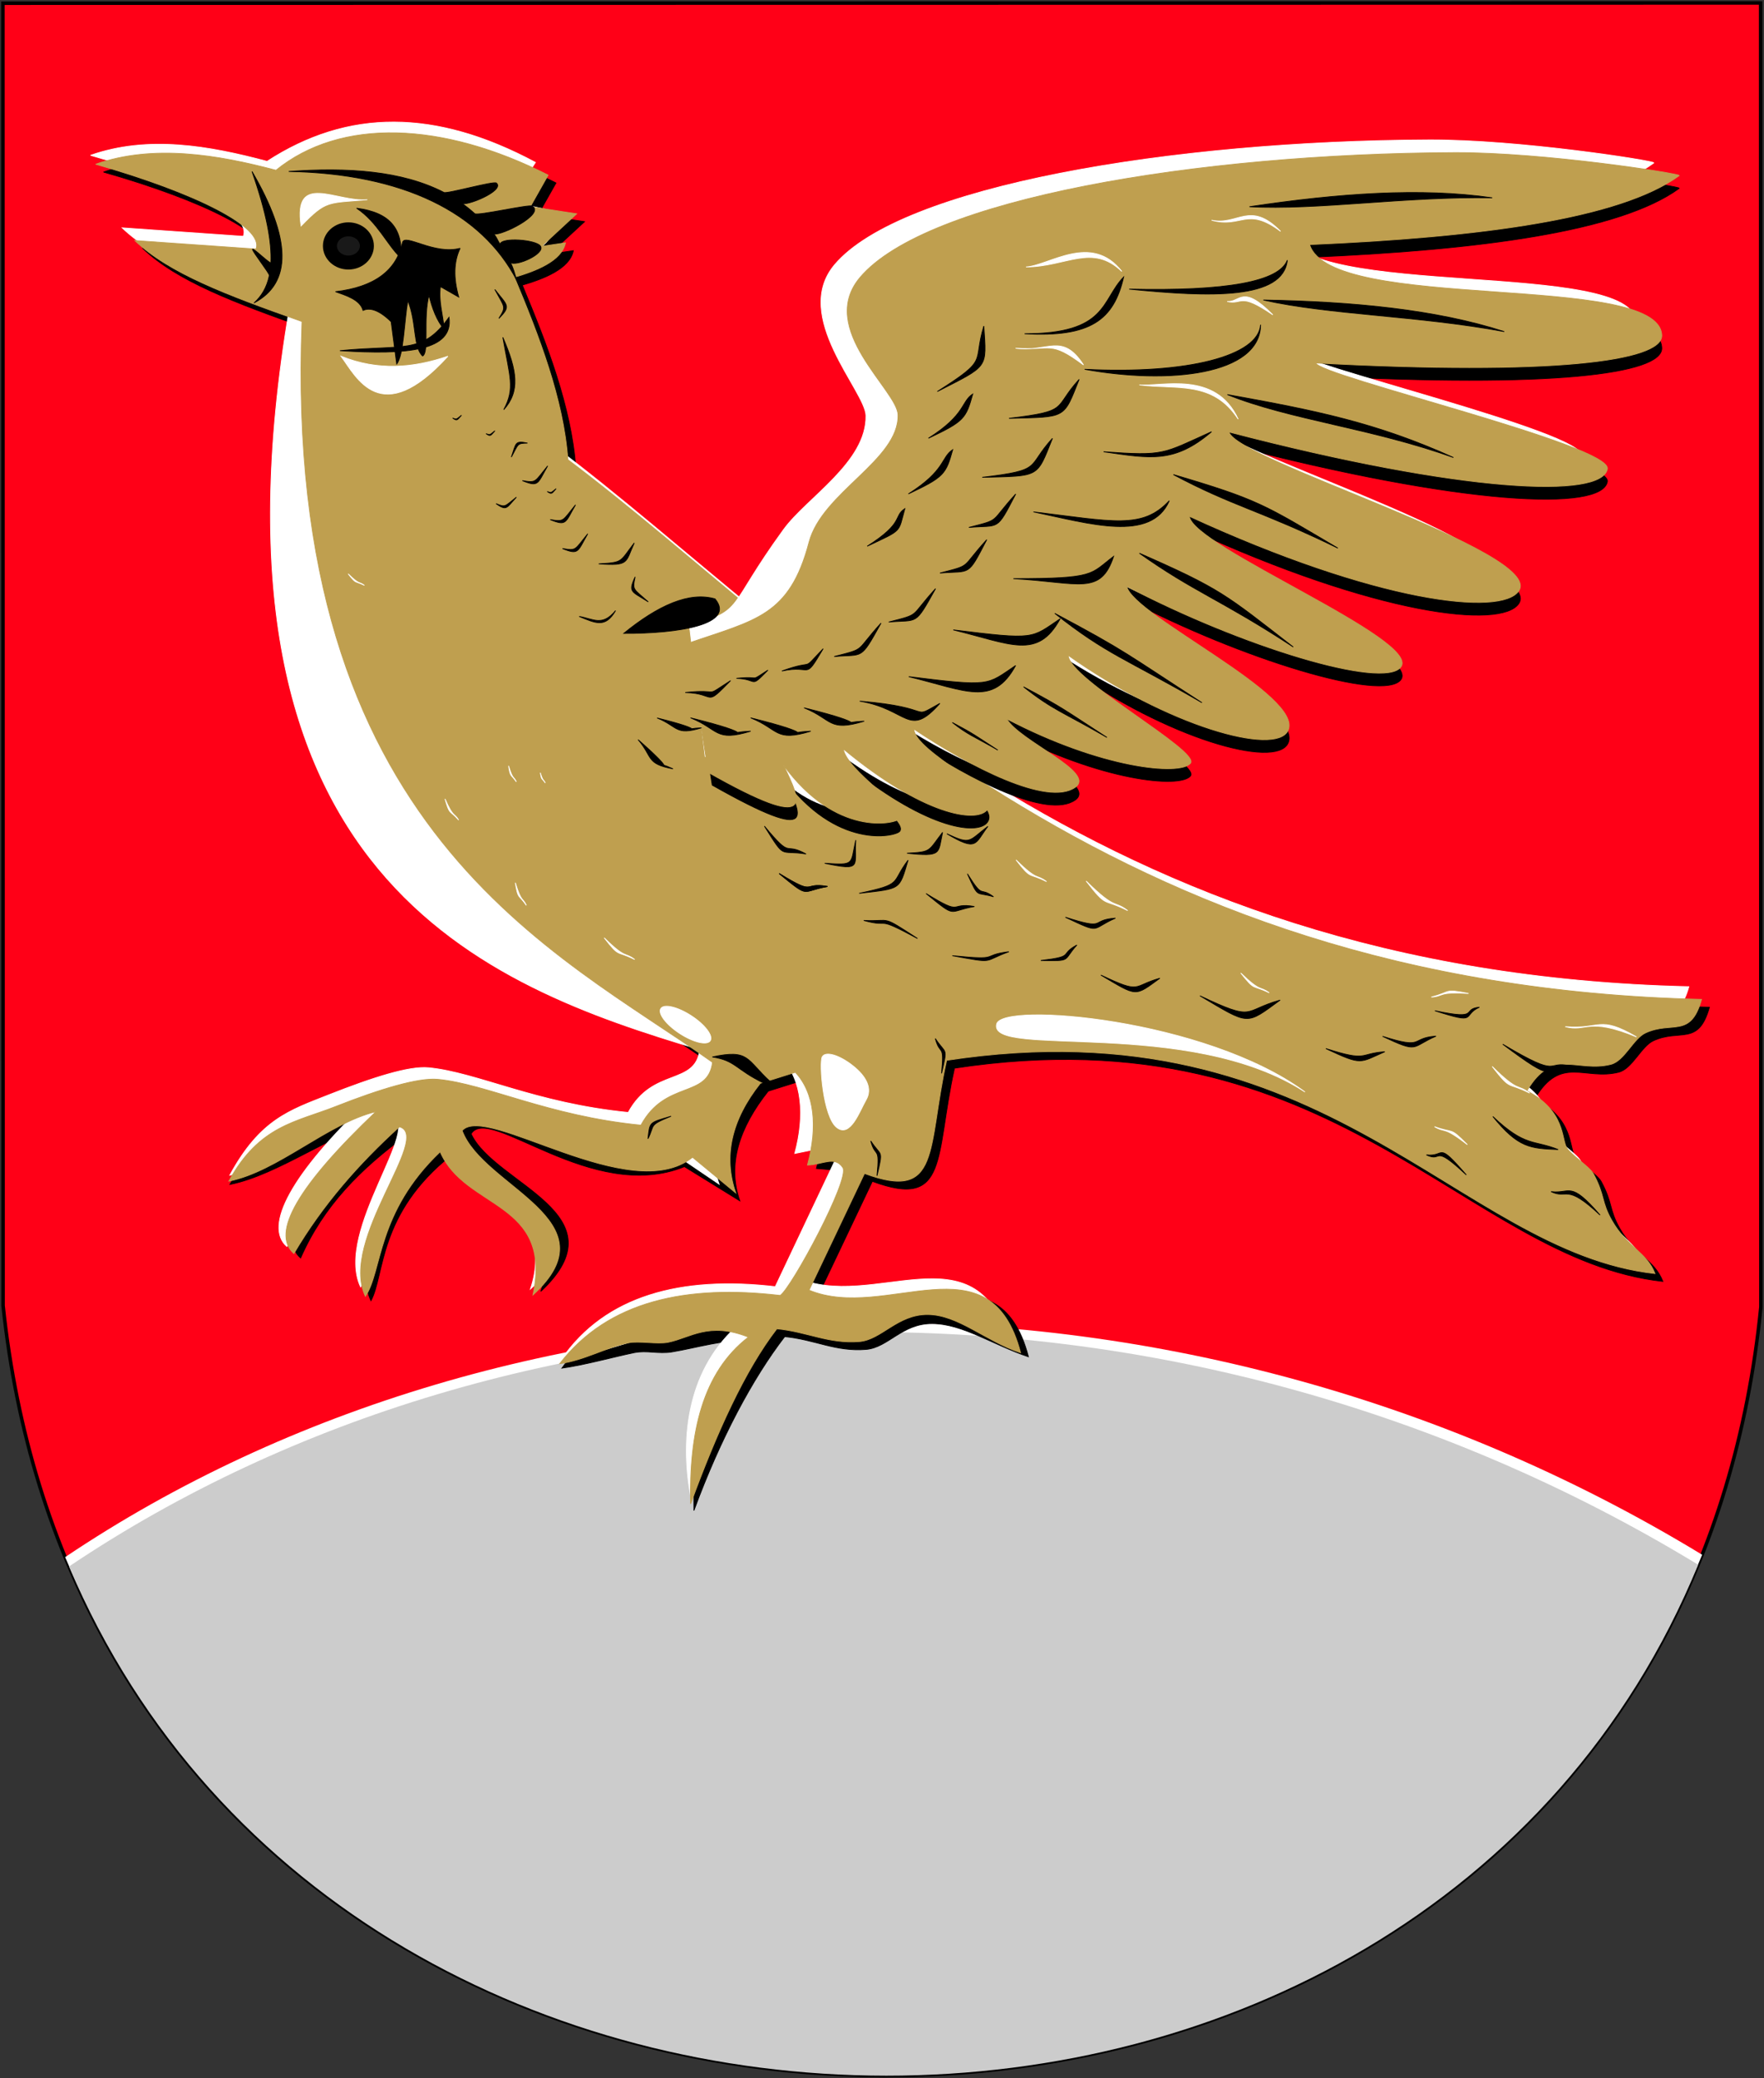
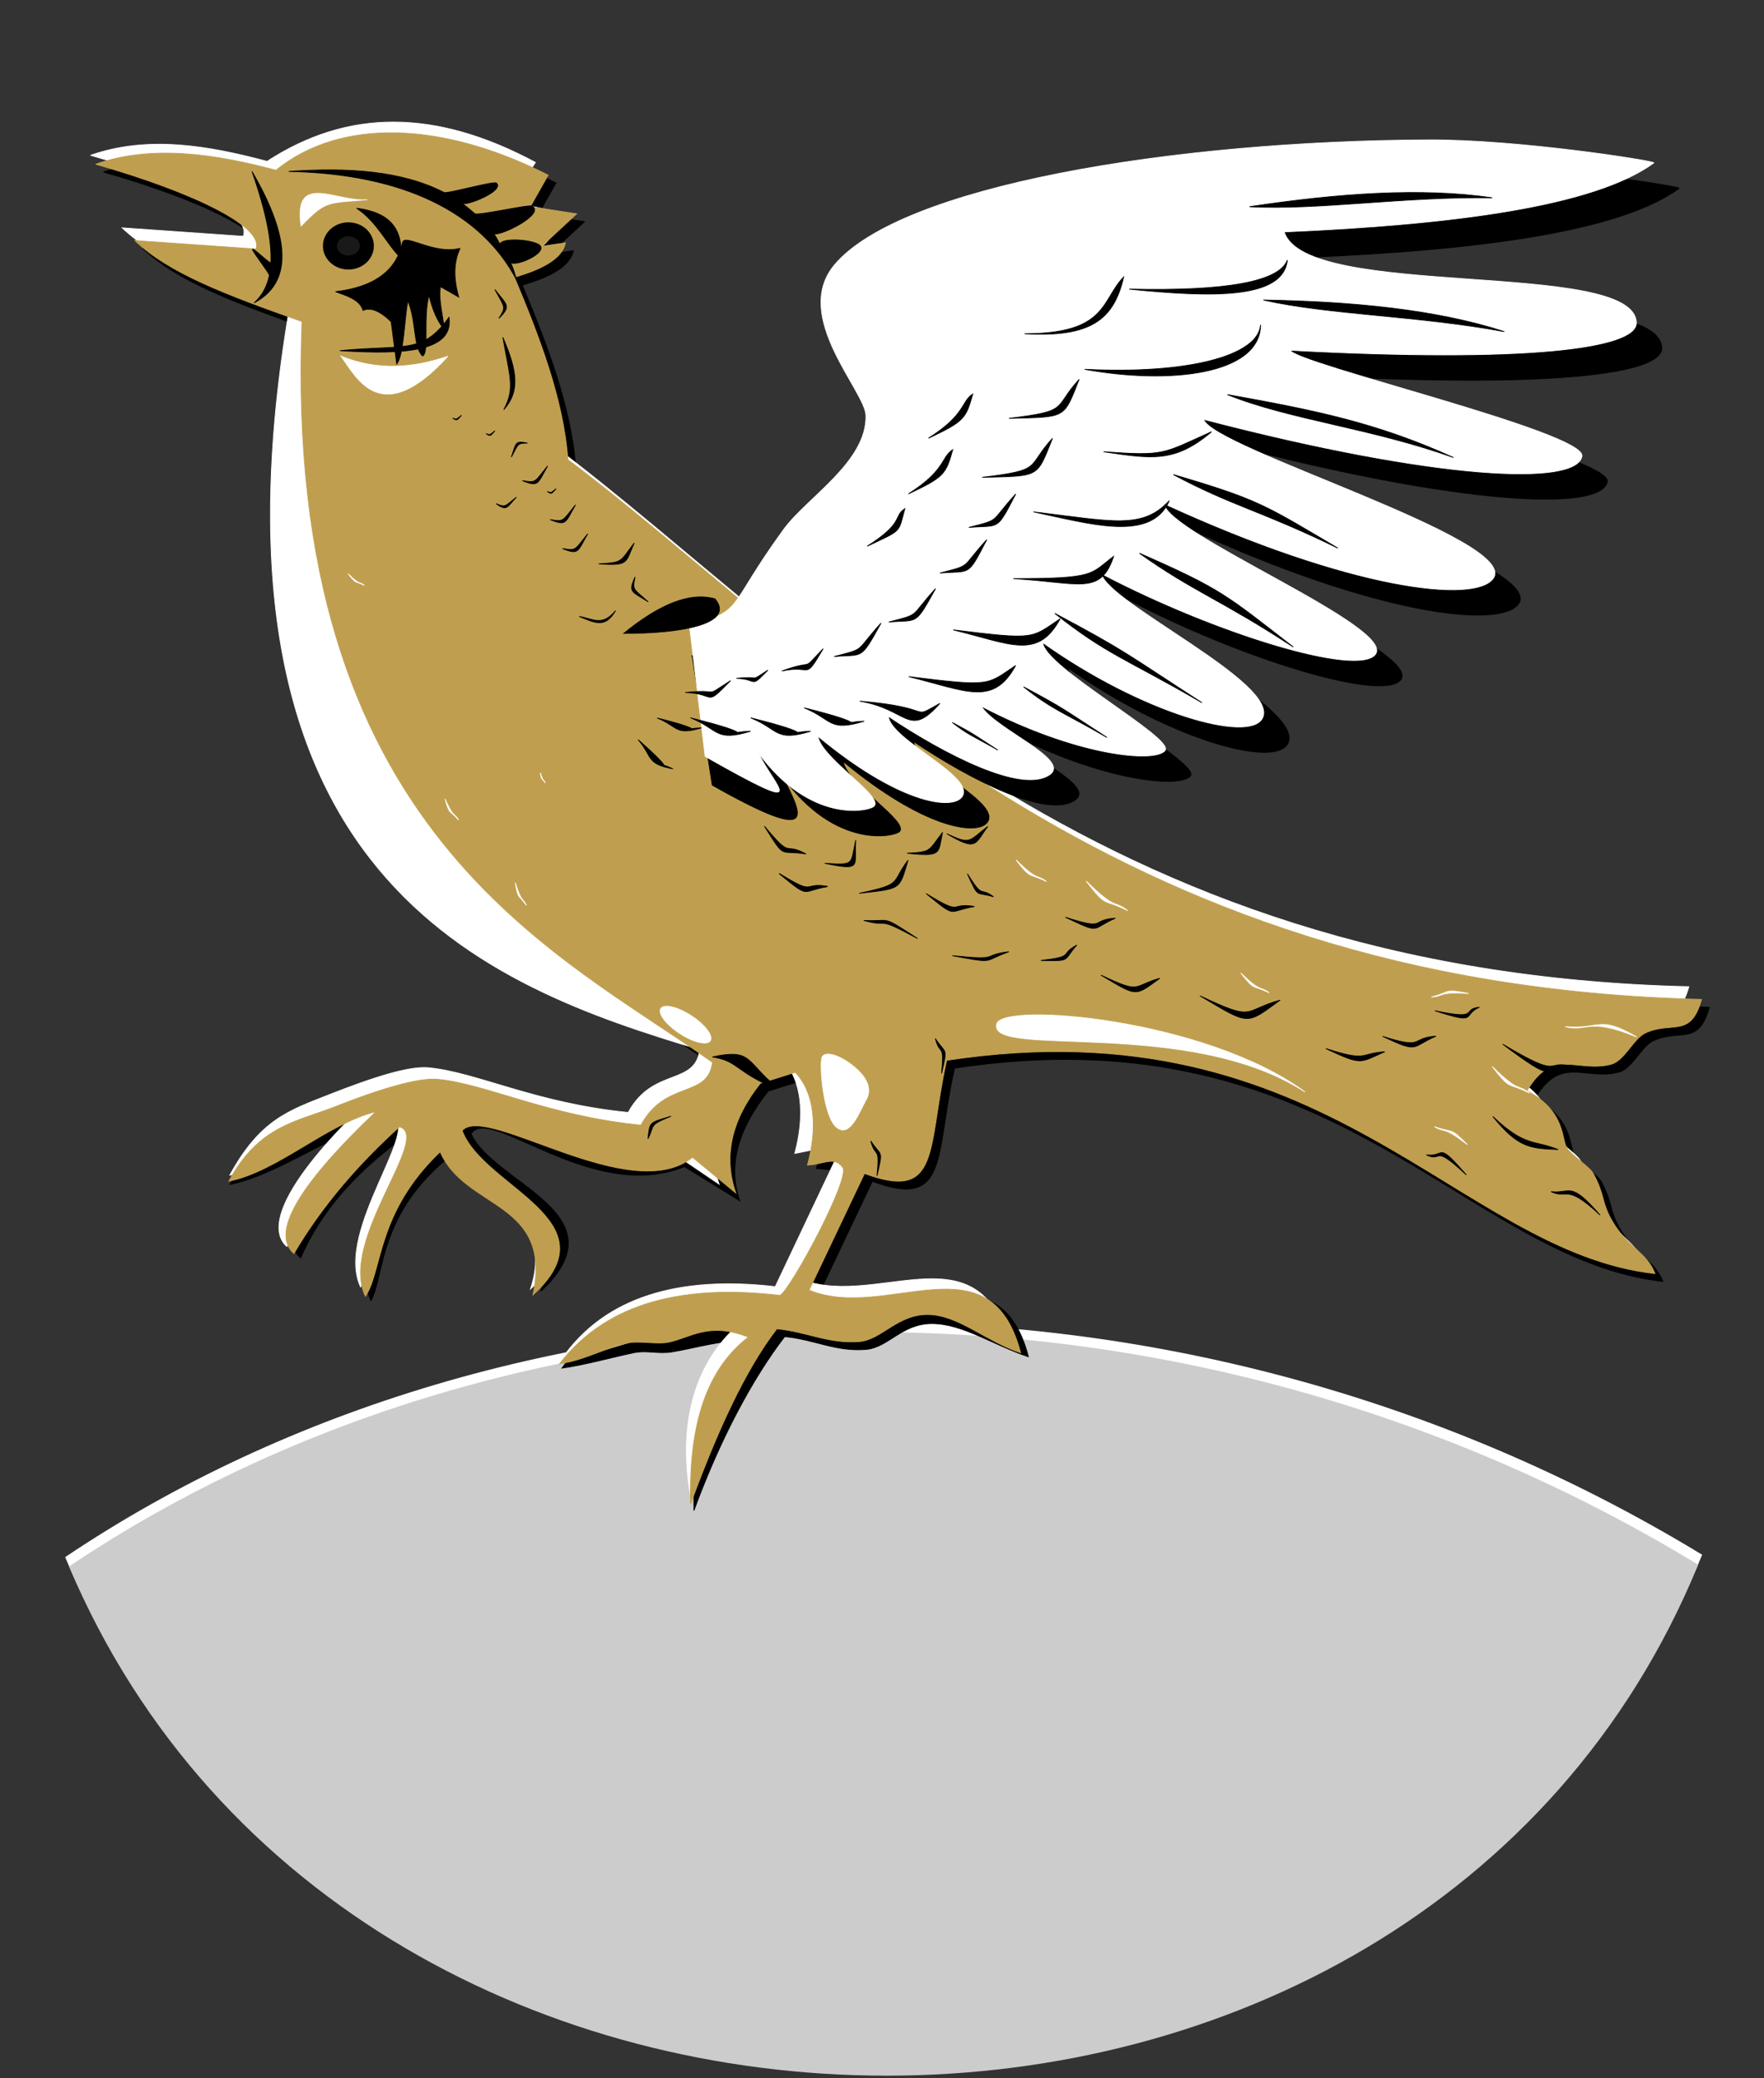
<svg xmlns="http://www.w3.org/2000/svg" xml:space="preserve" width="500px" height="589px" shape-rendering="geometricPrecision" text-rendering="geometricPrecision" image-rendering="optimizeQuality" fill-rule="evenodd" clip-rule="evenodd" viewBox="0 0 500 589" version="1.0">
  <rect x="0" y="0" width="500" height="589" fill="#333333" stroke="none" />
  <g id="Layer_x0020_1">
-     <path id="path1937" fill="#FF0017" stroke="black" stroke-width="0.992" d="M0.823 0.912l498.224 -0.073 0.066 369.614c-28.983,291.595 -467.641,289.578 -498.24,-0.397l-0.05 -369.144z" />
    <path id="path1937_0" fill="white" d="M482.473 440.69c-79.361,193.451 -382.654,192.771 -464.012,0.673 126.585,-85.074 313.871,-92.028 464.012,-0.673z" />
    <path id="path1937_1" fill="#CCCCCC" d="M481.336 443.511c-79.361,193.451 -380.413,192.602 -461.771,0.503 126.585,-85.074 311.631,-91.858 461.771,-0.503z" />
    <path fill="black" stroke="black" stroke-width="0.216" d="M29.336 48.769c16.405,-5.743 34.704,-2.647 51.11,1.714 18.351,-14.905 47.222,-13.815 77.146,1.376l-5.054 8.947 13.145 2.021 -9.979 9.232 6.807 -1.009c-1.037,5.149 -8.388,7.983 -14.475,9.766 6.947,16.605 13.895,34.474 15.161,51.711 72.482,54.632 150.901,148.943 321.33,152.972 -3.116,11.157 -8.344,6 -15.903,9.505 -3.436,1.593 -5.961,7.94 -9.823,8.912 -9.614,2.421 -16.408,-4.966 -23.78,7.516 10.967,5.696 9.718,13.614 11.31,16.182 1.268,2.045 6.428,5.28 7.516,7.283 3.387,6.237 2.155,7.866 5.303,13.359 4.316,7.535 9.774,8.804 12.182,14.966 -56.197,-6.262 -92.824,-76.914 -200.785,-60.449 -5.573,25.069 -1.58,40.145 -23.28,32.074l-15.718 33.076c21.88,9.068 51.336,-16.399 59.96,16.658 -9.99,-3.341 -18.636,-9.376 -27.289,-9.416 -8.597,-0.04 -12.453,6.814 -18.748,7.326 -8.634,0.702 -14.414,-2.777 -23.05,-3.626 -9.098,11.804 -18.323,29.075 -25.737,49.299 -0.432,-20.173 4.631,-38.475 17.67,-48.544 -9.295,-0.005 -16.924,2.431 -23.9,3.584 -3.822,0.632 -7.138,-0.529 -10.737,0.215 -5.999,1.24 -13.842,3.451 -20.458,4.384 12.88,-18.235 38.279,-22.038 66.311,-18.388l18.071 -37.18 -12.231 -1.033c2.957,-10.871 1.706,-19.216 -3.753,-25.036l-9.917 3.116c-8.217,10.36 -11.62,20.72 -8.053,31.081l-15.685 -9.682c-26.331,10.682 -55.386,-17.854 -60.47,-9.278 6.669,14.302 43.259,22.641 19.76,44.634 7.965,-24.051 -16.265,-21.51 -25.344,-38.616 -20.859,16.549 -18.855,33.909 -22.803,41.272 -7.512,-16.018 19.707,-44.33 10.301,-47.091 -13.267,9.65 -23.774,20.244 -30.247,34.974 -6.551,-5.839 1.528,-18.289 23.595,-39.278 -13.899,3.416 -29.724,15.647 -43.622,18.432 8.604,-15.797 21.029,-15.467 32.199,-19.877 12.659,-4.997 23.476,-8.219 28.945,-7.701 13.724,1.3 31.259,10.403 57.576,12.993 6.974,-12.881 18.998,-7.456 20.29,-17.811 -43.582,-31.084 -121.963,-65.289 -116.35,-209.976 -21.526,-7.599 -37.636,-13.67 -47.378,-22.952l34.335 2.404c2.42,-6.279 -17.571,-16.083 -45.452,-24.044z" />
    <path fill="white" stroke="white" stroke-width="0.216" d="M25.668 44.022c16.405,-5.743 33.625,-2.647 50.031,1.714 22.953,-14.905 47.677,-14.894 76.067,0.297l-7.21 11.103 14.223 3.099 -8.901 5.998 6.807 -1.009c-1.037,5.149 -8.388,7.983 -14.475,9.766 6.947,16.605 13.895,34.474 15.161,51.711 72.482,54.632 150.901,148.943 321.33,152.972 -3.116,11.157 -8.344,6 -15.903,9.505 -3.436,1.593 -5.961,7.94 -9.823,8.912 -9.614,2.421 -16.408,-4.966 -23.78,7.516 10.967,5.696 9.718,13.614 11.31,16.182 1.268,2.045 6.428,5.28 7.516,7.283 3.387,6.237 2.155,7.866 5.303,13.359 4.316,7.535 9.774,8.804 12.182,14.966 -56.197,-6.262 -92.824,-76.914 -200.785,-60.449 -5.572,24.527 -0.469,36.346 -22.168,32.074l-16.831 33.076c21.532,9.765 50.826,-14.303 59.96,17.736 -9.99,-3.341 -19.284,-11.895 -27.937,-11.935 -8.598,-0.041 -10.84,8.898 -17.136,9.41 -8.635,0.703 -15.378,-3.419 -24.013,-4.268 -9.098,11.804 -13.506,30.36 -20.919,50.583 -2.978,-16.61 -0.644,-36.036 14.137,-48.544 -22.88,-0.012 -32.769,7.596 -50.598,10.109 12.4,-17.913 33.843,-23.601 60.53,-20.487l19.183 -40.518 -13.659 2.77c2.957,-10.871 2.022,-20.794 -3.437,-26.613l-9.917 3.116c-8.217,10.36 -11.655,21.833 -8.087,32.194l-13.323 -9.039c-17.623,14.166 -56.228,-17.602 -63.119,-9.748 4.908,17.205 45.612,27.972 22.972,48.511 7.965,-24.051 -19.155,-26.671 -28.235,-43.777 -18.119,17.235 -15.051,36.064 -19.912,43.199 -7.512,-16.018 18.101,-45.935 8.695,-48.697 -11.554,10.507 -21.419,23.349 -29.605,37.222 -6.551,-5.839 1.207,-20.537 23.274,-41.526 -13.899,3.416 -25.549,18.538 -39.447,21.323 8.604,-15.797 16.854,-18.358 28.023,-22.767 12.659,-4.997 22.834,-8.218 28.302,-7.701 13.724,1.3 30.296,10.081 56.613,12.672 6.974,-12.881 18.998,-7.456 20.29,-17.811 -60.461,-18.101 -143.664,-48.597 -116.35,-209.976 -21.526,-7.599 -37.636,-13.67 -47.378,-22.952l34.335 2.404c2.42,-6.279 -15.413,-15.004 -43.294,-22.965z" />
    <path fill="#BF9F4F" stroke="#BF9F4F" stroke-width="0.216" d="M27.111 46.544c16.405,-5.743 34.704,-2.647 51.11,1.714 18.351,-14.905 47.222,-13.815 77.146,1.376l-5.054 8.947 13.145 2.021 -9.979 9.232 6.807 -1.009c-1.037,5.149 -8.388,7.983 -14.475,9.766 6.947,16.605 13.895,34.474 15.161,51.711 72.482,54.632 150.901,148.943 321.33,152.972 -3.116,11.157 -8.344,6 -15.903,9.505 -3.436,1.593 -5.961,7.94 -9.823,8.912 -9.614,2.421 -16.408,-4.966 -23.78,7.516 10.967,5.696 9.718,13.614 11.31,16.182 1.268,2.045 6.428,5.28 7.516,7.283 3.387,6.237 2.155,7.866 5.303,13.359 4.316,7.535 9.774,8.804 12.182,14.966 -56.197,-6.262 -92.824,-76.914 -200.785,-60.449 -5.573,25.069 -1.58,40.145 -23.28,32.074l-15.718 33.076c21.88,9.068 51.336,-15.321 59.96,17.736 -9.99,-3.341 -17.695,-10.797 -26.348,-10.838 -8.597,-0.04 -13.072,7.158 -19.367,7.671 -8.635,0.703 -14.735,-2.777 -23.371,-3.626 -9.098,11.804 -17.038,29.396 -24.452,49.62 -0.432,-20.173 3.346,-37.19 16.386,-47.26 -11.258,-4.501 -16.544,0.247 -22.775,1.47 -3.066,0.602 -8.284,-0.457 -11.212,0.143 -6.441,1.321 -12.415,4.928 -19.502,5.927 13.809,-17.925 36.121,-22.45 62.497,-19.352 3.184,-2.07 19.877,-33.027 17.755,-36.233 -2.308,-3.487 -5.841,-0.794 -10.023,-0.717 2.957,-10.871 2.022,-20.478 -3.437,-26.298l-9.917 3.116c-8.217,10.36 -10.542,20.72 -6.975,31.081l-12.245 -10.117c-17.623,14.166 -58.419,-15.411 -65.31,-7.558 5.985,16.159 43.365,25.374 20.081,46.584 5.704,-26.731 -19.163,-24.104 -26.308,-40.565 -18.119,17.235 -16.335,33.816 -21.197,40.951 -7.512,-16.018 19.064,-45.293 9.658,-48.054 -11.554,10.507 -21.74,22.065 -29.926,35.938 -6.551,-5.839 1.207,-19.253 23.274,-40.241 -13.899,3.416 -27.797,16.932 -41.695,19.717 8.604,-15.797 19.102,-16.752 30.271,-21.162 12.659,-4.997 23.476,-8.219 28.945,-7.701 13.724,1.3 31.259,10.403 57.576,12.993 6.974,-12.881 18.998,-7.456 20.29,-17.811 -43.582,-31.084 -121.963,-65.289 -116.35,-209.976 -21.526,-7.599 -37.636,-13.67 -47.378,-22.952l34.335 2.404c2.42,-6.279 -17.571,-16.083 -45.452,-24.044z" />
    <path fill="black" stroke="black" stroke-width="0.216" d="M196.192 185.924c19.051,-6.609 27.599,-7.631 33.128,-28.644 3.721,-14.142 25.511,-23.291 25.223,-36.077 -0.158,-6.985 -23.072,-24.367 -10.772,-38.954 18.766,-22.256 95.384,-35.116 168.548,-35.392 25.415,-0.096 63.681,5.92 63.679,6.5 -16.725,12.206 -56.075,17.466 -104.792,19.57 5.969,19.48 99.054,7.554 99.814,25.692 0.31,7.401 -31.462,11.42 -98.09,7.859 0.927,3.685 83.851,23.236 82.671,30.024 -1.475,8.479 -40.691,6.907 -107.26,-10.456 2.313,8.21 89.844,34.106 82.112,45.099 -5.042,7.168 -40.094,3.293 -93.336,-21.203 0.827,8.567 65.935,35.015 59.927,42.745 -4.952,6.371 -45.06,-5.803 -77.69,-22.907 1.739,8.311 50.742,31.11 45.682,40.983 -3.645,7.113 -33.936,-1.297 -62.255,-21.42 0.182,6.809 37.505,27.105 34.656,30.596 -2.942,3.605 -25.282,1.462 -52.117,-12.607 3.821,6.479 25.551,15.153 19.432,19.437 -7.808,5.466 -29.682,-5.769 -45.746,-16.545 0.563,6.832 25.546,17.396 20.706,23.021 -3.099,3.601 -17.996,1.459 -40.685,-17.381 0.919,6.22 18.591,16.966 15.964,19.807 -1.372,1.483 -18.028,5.22 -32.946,-15.25 4.9,10.175 10.913,19.719 -20.169,2.118l-5.681 -36.614z" />
    <path fill="white" stroke="white" stroke-width="0.216" d="M195.451 177.462c15.832,-4.732 10.13,-4.63 26.668,-27.382 6.555,-9.017 23.617,-19.086 23.33,-32.291 -0.152,-6.984 -21.178,-28.153 -8.879,-42.74 18.766,-22.256 95.384,-35.116 168.548,-35.392 25.415,-0.096 63.681,5.92 63.679,6.5 -16.725,12.206 -56.075,17.466 -104.792,19.57 5.969,19.48 99.054,7.554 99.814,25.692 0.31,7.401 -31.462,11.42 -98.09,7.859 0.927,3.685 83.851,23.236 82.671,30.024 -1.475,8.479 -40.691,6.907 -107.26,-10.456 2.313,8.21 89.844,34.106 82.112,45.099 -5.042,7.168 -40.094,3.293 -93.336,-21.203 0.827,8.567 65.935,35.015 59.927,42.745 -4.952,6.371 -45.06,-5.803 -77.69,-22.907 1.739,8.311 50.742,31.11 45.682,40.983 -3.645,7.113 -33.936,-1.297 -62.255,-21.42 0.182,6.809 37.505,27.105 34.656,30.596 -2.942,3.605 -25.282,1.462 -52.117,-12.607 3.821,6.479 25.551,15.153 19.432,19.437 -7.808,5.466 -29.682,-5.769 -45.746,-16.545 0.563,6.832 25.546,17.396 20.706,23.021 -3.099,3.601 -17.996,1.459 -40.685,-17.381 0.919,6.22 18.591,16.966 15.964,19.807 -1.372,1.483 -18.028,5.22 -32.946,-15.25 4.9,10.175 16.111,18.773 -14.972,1.172l-4.42 -36.929z" />
-     <path fill="#BF9F4F" stroke="#BF9F4F" stroke-width="0.216" d="M195.079 182.324c19.051,-6.609 28.712,-7.631 34.24,-28.644 3.721,-14.142 25.511,-23.291 25.223,-36.077 -0.158,-6.985 -23.072,-24.367 -10.772,-38.954 18.766,-22.256 95.384,-35.116 168.548,-35.392 25.415,-0.096 63.681,5.92 63.679,6.5 -16.725,12.206 -56.075,17.466 -104.792,19.57 5.969,19.48 99.054,7.554 99.814,25.692 0.31,7.401 -31.462,11.42 -98.09,7.859 0.927,3.685 83.851,23.236 82.671,30.024 -1.475,8.479 -40.691,6.907 -107.26,-10.456 2.313,8.21 89.844,34.106 82.112,45.099 -5.042,7.168 -40.094,3.293 -93.336,-21.203 0.827,8.567 65.935,35.015 59.927,42.745 -4.952,6.371 -45.06,-5.803 -77.69,-22.907 1.739,8.311 50.742,31.11 45.682,40.983 -3.645,7.113 -33.936,-1.297 -62.255,-21.42 0.182,6.809 37.505,27.105 34.656,30.596 -2.942,3.605 -25.282,1.462 -52.117,-12.607 3.821,6.479 25.551,15.153 19.432,19.437 -7.808,5.466 -29.682,-5.769 -45.746,-16.545 0.563,6.832 25.546,17.396 20.706,23.021 -3.099,3.601 -17.996,1.459 -40.685,-17.381 0.919,6.22 18.591,16.966 15.964,19.807 -1.372,1.483 -18.028,5.22 -32.946,-15.25 4.9,10.175 9.801,19.719 -21.281,2.118l-5.681 -36.614z" />
    <path fill="black" stroke="black" stroke-width="0.216" d="M364.892 73.744c-1.21,11.186 -21.642,10.541 -44.821,8.207 27.566,0.631 42.505,-2.104 44.821,-8.207z" />
    <path fill="black" stroke="black" stroke-width="0.216" d="M357.317 92.051c-0.154,14.244 -26.059,16.963 -49.871,12.626 29.249,1.473 49.239,-3.787 49.871,-12.626z" />
    <path fill="black" stroke="black" stroke-width="0.216" d="M318.5 78.507c-2.788,12.132 -9.333,17.165 -28.092,16.093 23.565,-0.002 21.669,-9.468 28.092,-16.093z" />
    <path fill="black" stroke="black" stroke-width="0.216" d="M315.653 157.704c-3.735,11.186 -9.648,7.385 -28.407,6.313 23.565,-0.002 21.669,-1.265 28.407,-6.313z" />
    <path fill="black" stroke="black" stroke-width="0.216" d="M300.502 175.38c-6.384,11.74 -13.99,7.136 -30.301,3.156 23.478,2.906 21.986,2.445 30.301,-3.156z" />
    <path fill="black" stroke="black" stroke-width="0.216" d="M287.877 188.636c-6.384,11.74 -13.99,7.136 -30.301,3.156 23.478,2.906 21.986,2.445 30.301,-3.156z" />
    <path fill="black" stroke="black" stroke-width="0.216" d="M266.413 199.368c-8.909,10.056 -8.941,1.665 -22.726,-0.631 22.421,1.851 13.777,5.6 22.726,0.631z" />
    <path fill="black" stroke="black" stroke-width="0.216" d="M244.95 204.418c-10.173,3.112 -8.938,-0.545 -17.044,-3.787 21.074,5.216 8.277,4.196 17.044,3.787z" />
    <path fill="black" stroke="black" stroke-width="0.216" d="M229.806 207.257c-10.173,3.112 -8.938,-0.545 -17.044,-3.787 21.074,5.216 8.277,4.196 17.044,3.787z" />
    <path fill="black" stroke="black" stroke-width="0.216" d="M305.88 107.533c-4.506,11.257 -3.468,10.621 -19.889,11.045 17.472,-2.089 12.346,-2.799 19.889,-11.045z" />
    <path fill="black" stroke="black" stroke-width="0.216" d="M298.308 124.254c-4.506,11.257 -3.468,10.621 -19.889,11.045 17.472,-2.089 12.346,-2.799 19.889,-11.045z" />
    <path fill="black" stroke="black" stroke-width="0.216" d="M287.896 140.029c-5.562,10.729 -4.417,8.727 -13.264,9.468 9.269,-2.405 5.72,-1.222 13.264,-9.468z" />
    <path fill="black" stroke="black" stroke-width="0.216" d="M279.693 152.964c-5.562,10.729 -4.417,8.727 -13.264,9.468 9.269,-2.405 5.72,-1.222 13.264,-9.468z" />
    <path fill="black" stroke="black" stroke-width="0.216" d="M331.428 141.929c-5.155,11.896 -22.637,6.465 -38.503,3.158 22.776,2.759 30.87,5.018 38.503,-3.158z" />
    <path fill="black" stroke="black" stroke-width="0.216" d="M343.416 122.368c-10.466,8.945 -17.164,7.647 -30.616,5.682 17.438,1.234 16.54,0.653 30.616,-5.682z" />
    <path fill="black" stroke="black" stroke-width="0.216" d="M265.181 166.846c-5.983,10.729 -4.838,8.727 -13.264,9.468 9.269,-2.405 5.72,-1.222 13.264,-9.468z" />
    <path fill="black" stroke="black" stroke-width="0.216" d="M249.721 176.626c-5.983,10.729 -4.838,8.727 -13.264,9.468 9.269,-2.405 5.72,-1.222 13.264,-9.468z" />
    <path fill="black" stroke="black" stroke-width="0.216" d="M233.316 183.883c-5.563,9.375 -2.841,4.402 -11.686,6.313 10.11,-3.667 4.984,0.672 11.686,-6.313z" />
    <path fill="black" stroke="black" stroke-width="0.216" d="M207.079 192.926c-7.621,7.794 -3.801,3.606 -12.847,3.371 10.69,-1.172 4.684,1.831 12.847,-3.371z" />
    <path fill="black" stroke="black" stroke-width="0.216" d="M217.672 189.943c-5.296,5.416 -2.641,2.506 -8.927,2.343 7.428,-0.815 3.255,1.272 8.927,-2.343z" />
    <path fill="black" stroke="black" stroke-width="0.216" d="M212.769 207.257c-10.173,3.112 -8.938,-0.545 -17.044,-3.787 21.074,5.216 8.277,4.196 17.044,3.787z" />
    <path fill="black" stroke="black" stroke-width="0.216" d="M198.837 206.304c-7.507,2.296 -6.596,-0.402 -12.577,-2.794 15.55,3.849 6.108,3.096 12.577,2.794z" />
    <path fill="black" stroke="black" stroke-width="0.216" d="M190.749 217.922c-7.722,-1.413 -5.672,-3.39 -9.883,-8.265 12.038,10.569 4,5.558 9.883,8.265z" />
-     <path fill="black" stroke="black" stroke-width="0.216" d="M278.863 92.426c0.79,12.1 1.452,11.078 -13.18,18.543 14.862,-9.421 9.931,-7.85 13.18,-18.543z" />
    <path fill="black" stroke="black" stroke-width="0.216" d="M275.724 111.682c-1.937,6.938 -2.396,7.744 -12.565,12.538 10.664,-6.76 9.186,-10.315 12.565,-12.538z" />
    <path fill="black" stroke="black" stroke-width="0.216" d="M270.045 127.457c-1.937,6.938 -2.396,7.744 -12.565,12.538 10.664,-6.76 9.186,-10.315 12.565,-12.538z" />
    <path fill="black" stroke="black" stroke-width="0.216" d="M256.479 144.178c-1.937,6.938 -0.503,5.851 -10.672,10.645 10.664,-6.76 7.293,-8.422 10.672,-10.645z" />
    <path fill="white" stroke="white" stroke-width="0.216" d="M307.115 103.434c-6.098,-9.38 -10.149,-3.442 -19.258,-4.735 10.21,0.775 9.602,-2.486 19.258,4.735z" />
    <path fill="white" stroke="white" stroke-width="0.216" d="M317.973 76.933c-8.622,-11.063 -20.561,-1.654 -27.145,-1.265 11.472,-0.067 18.75,-6.798 27.145,1.265z" />
    <path fill="white" stroke="white" stroke-width="0.216" d="M350.954 118.804c-6.421,-13.937 -21.783,-9.109 -28.01,-9.716 10.387,1.404 20.812,-1.41 28.01,9.716z" />
    <path fill="white" stroke="white" stroke-width="0.216" d="M362.984 65.575c-8.738,-8.852 -12.049,-1.547 -19.573,-3.158 8.633,2.353 9.917,-4.063 19.573,3.158z" />
    <path fill="white" stroke="white" stroke-width="0.216" d="M360.776 89.237c-8.738,-8.852 -9.209,-3.44 -12.948,-3.789 4.531,1.043 3.291,-2.843 12.948,3.789z" />
    <path fill="black" stroke="black" stroke-width="0.216" d="M422.97 56.069c-24.83,-0.421 -49.66,3.577 -68.809,2.525 25.146,-3.788 48.714,-5.471 68.809,-2.525z" />
    <path fill="black" stroke="black" stroke-width="0.216" d="M426.378 93.995c-24.415,-4.545 -49.564,-4.733 -68.27,-8.956 25.426,0.447 48.945,2.708 68.27,8.956z" />
    <path fill="black" stroke="black" stroke-width="0.216" d="M411.969 129.685c-23.377,-8.382 -46.28,-10.685 -64.073,-17.838 25.029,4.498 42.205,7.956 64.073,17.838z" />
    <path fill="black" stroke="black" stroke-width="0.216" d="M379.215 155.368c-22.338,-10.851 -29.709,-11.82 -46.629,-20.848 24.399,7.167 25.951,8.668 46.629,20.848z" />
    <path fill="black" stroke="black" stroke-width="0.216" d="M366.569 183.39c-20.785,-13.59 -27.974,-15.485 -43.616,-26.581 23.296,10.197 24.646,11.883 43.616,26.581z" />
    <path fill="black" stroke="black" stroke-width="0.216" d="M340.687 199.172c-21.759,-12.617 -26.791,-13.512 -41.722,-25.319 20.77,11.039 20.226,11.462 41.722,25.319z" />
    <path fill="black" stroke="black" stroke-width="0.216" d="M313.759 209.026c-12.325,-7.146 -15.175,-7.653 -23.632,-14.341 11.764,6.253 11.457,6.492 23.632,14.341z" />
    <path fill="black" stroke="black" stroke-width="0.216" d="M282.826 212.614c-6.728,-3.901 -8.283,-4.178 -12.9,-7.828 6.422,3.413 6.254,3.544 12.9,7.828z" />
    <path fill="black" stroke="black" stroke-width="0.216" d="M362.846 283.476c-9.801,7.14 -8.583,7.153 -22.718,-1.216 15.91,7.517 11.945,4.191 22.718,1.216z" />
    <path fill="black" stroke="black" stroke-width="0.216" d="M328.758 277.278c-7.211,5.254 -6.315,5.263 -16.716,-0.895 11.707,5.531 8.789,3.084 16.716,0.895z" />
    <path fill="black" stroke="black" stroke-width="0.216" d="M392.516 298.11c-7.212,3.142 -6.316,3.997 -16.716,-0.895 12.127,3.849 9.209,1.401 16.716,0.895z" />
    <path fill="black" stroke="black" stroke-width="0.216" d="M407.029 293.694c-7.212,3.142 -4.738,4.943 -15.139,0.052 12.127,3.849 7.632,0.455 15.139,-0.052z" />
    <path fill="black" stroke="black" stroke-width="0.216" d="M419.334 285.491c-5.109,2.301 -0.111,5.048 -12.615,0.998 13.182,2.792 7.319,-0.495 12.615,-0.998z" />
    <path fill="black" stroke="black" stroke-width="0.216" d="M316.166 260.251c-7.211,3.142 -3.791,4.627 -14.192,-0.264 12.127,3.848 6.686,0.77 14.192,0.264z" />
    <path fill="black" stroke="black" stroke-width="0.216" d="M441.647 325.836c-7.86,-0.314 -11.28,-0.439 -18.511,-9.373 9.239,8.748 11.533,6.559 18.511,9.373z" />
    <path fill="black" stroke="black" stroke-width="0.216" d="M404.311 327.35c5.562,0.675 2.708,-4.262 11.311,5.674 -9.835,-9.212 -6.519,-3.364 -11.311,-5.674z" />
    <path fill="black" stroke="black" stroke-width="0.216" d="M439.647 337.762c5.562,0.675 5.277,-3.299 13.88,6.637 -9.835,-9.212 -9.088,-4.328 -13.88,-6.637z" />
    <path fill="black" stroke="black" stroke-width="0.216" d="M445.328 302.178c-8.229,0.789 -3.837,5.393 -19.382,-6.201 17.09,10.16 11.745,4.39 19.382,6.201z" />
    <path fill="black" stroke="black" stroke-width="0.216" d="M305.237 267.864c-4.142,4.567 -1.22,4.527 -10.227,4.381 9.905,-1.154 5.026,-1.602 10.227,-4.381z" />
    <path fill="black" stroke="black" stroke-width="0.216" d="M276.206 256.951c-7.756,1.312 -4.795,3.578 -13.71,-3.675 10.843,6.657 6.303,2.358 13.71,3.675z" />
    <path fill="black" stroke="black" stroke-width="0.216" d="M281.62 254.188c-5.239,-1.568 -4.09,0.755 -7.417,-6.509 4.712,7.486 3.204,3.41 7.417,6.509z" />
    <path fill="black" stroke="black" stroke-width="0.216" d="M285.967 269.764c-7.64,2.74 -3.555,3.413 -16.035,1.119 14.263,1.445 7.654,-0.099 16.035,-1.119z" />
    <path fill="black" stroke="black" stroke-width="0.216" d="M244.825 260.895c8.107,0.402 4.593,-1.787 15.236,5.12 -12.616,-6.808 -7.106,-2.846 -15.236,-5.12z" />
    <path fill="black" stroke="black" stroke-width="0.216" d="M257.39 243.815c-2.568,8.544 -1.848,8.01 -13.856,9.393 12.669,-2.672 8.866,-2.858 13.856,-9.393z" />
    <path fill="black" stroke="black" stroke-width="0.216" d="M267.17 235.927c-1.304,6.022 -0.058,6.961 -10.07,5.923 7.042,-0.411 5.869,-0.49 10.07,-5.923z" />
    <path fill="black" stroke="black" stroke-width="0.216" d="M234.561 251.272c-7.756,1.312 -4.795,3.578 -13.71,-3.675 10.843,6.657 6.303,2.358 13.71,3.675z" />
    <path fill="black" stroke="black" stroke-width="0.216" d="M234.561 251.272c-7.756,1.312 -4.795,3.578 -13.71,-3.675 10.843,6.657 6.303,2.358 13.71,3.675z" />
    <path fill="black" stroke="black" stroke-width="0.216" d="M228.466 242.06c-7.766,-1.253 -5.691,1.845 -11.798,-7.892 8.124,9.792 5.209,4.261 11.798,7.892z" />
    <path fill="black" stroke="black" stroke-width="0.216" d="M242.561 238.136c-0.463,7.284 2.045,8.855 -8.808,6.554 8.626,0.539 7.246,0.463 8.808,-6.554z" />
    <path fill="black" stroke="black" stroke-width="0.216" d="M280.013 234.227c-3.71,4.92 -2.973,7.241 -11.626,2.1 6.882,3.215 6.061,2.126 11.626,-2.1z" />
    <path fill="white" stroke="white" stroke-width="0.216" d="M319.644 258.106c-7.286,-3.678 -5.657,-0.497 -11.776,-8.374 8.551,8.438 7.761,5.315 11.776,8.374z" />
    <path fill="white" stroke="white" stroke-width="0.216" d="M296.641 249.888c-5.352,-2.701 -4.155,-0.365 -8.649,-6.151 6.281,6.198 5.7,3.904 8.649,6.151z" />
    <path fill="white" stroke="white" stroke-width="0.216" d="M433.567 309.838c-6.566,-3.314 -5.098,-0.448 -10.611,-7.546 7.706,7.604 6.994,4.79 10.611,7.546z" />
    <path fill="white" stroke="white" stroke-width="0.216" d="M406.603 319.351c5.631,2.058 4.169,-0.123 9.309,5.098 -6.962,-5.422 -6.118,-3.211 -9.309,-5.098z" />
    <path fill="white" stroke="white" stroke-width="0.216" d="M443.659 291.003c10.202,0.844 9.38,-3.371 20.202,2.905 -13.914,-5.782 -14.094,-1.239 -20.202,-2.905z" />
    <path fill="white" stroke="white" stroke-width="0.216" d="M405.698 282.617c5.814,-1.461 3.38,-2.444 10.565,-1.011 -8.805,-0.575 -6.865,0.78 -10.565,1.011z" />
    <path fill="white" stroke="white" stroke-width="0.216" d="M282.496 290.271c1.559,-6.376 59.311,-1.457 87.392,19.245 -32.891,-21.428 -89.799,-9.409 -87.392,-19.245z" />
    <path fill="black" stroke="black" stroke-width="0.216" d="M179.778 153.898c-2.566,5.602 -1.321,6.541 -10.07,5.923 7.042,-0.411 5.869,-0.49 10.07,-5.923z" />
    <path fill="black" stroke="black" stroke-width="0.216" d="M155.238 132.058c-2.908,5.012 -2.462,6.108 -7.17,4.178 4.029,0.677 3.396,0.421 7.17,-4.178z" />
    <path fill="black" stroke="black" stroke-width="0.216" d="M144.94 129.56c1.4,-3.985 0.932,-4.709 4.566,-3.969 -2.978,0.064 -2.49,0.161 -4.566,3.969z" />
    <path fill="black" stroke="black" stroke-width="0.216" d="M166.596 151.303c-2.908,5.012 -2.462,6.108 -7.17,4.178 4.029,0.677 3.396,0.421 7.17,-4.178z" />
    <path fill="black" stroke="black" stroke-width="0.216" d="M174.484 173.072c-2.908,5.012 -5.617,3.584 -10.325,1.654 4.029,0.677 6.551,2.945 10.325,-1.654z" />
    <path fill="black" stroke="black" stroke-width="0.216" d="M163.126 143.1c-2.908,5.012 -2.462,6.108 -7.17,4.178 4.029,0.677 3.396,0.421 7.17,-4.178z" />
    <path fill="black" stroke="black" stroke-width="0.216" d="M146.37 140.924c-2.864,3.105 -2.721,3.955 -5.765,1.835 2.759,1.121 2.35,0.839 5.765,-1.835z" />
    <path fill="black" stroke="black" stroke-width="0.216" d="M142.525 95.61c4.127,9.522 4.91,15.348 0.259,20.507 3.278,-6.103 1.709,-9.19 -0.259,-20.507z" />
    <path fill="black" stroke="black" stroke-width="0.216" d="M157.632 138.518c-1.249,1.354 -1.186,1.724 -2.513,0.8 1.203,0.489 1.024,0.366 2.513,-0.8z" />
    <path fill="black" stroke="black" stroke-width="0.216" d="M140.279 122.112c-1.249,1.354 -1.186,1.724 -2.513,0.8 1.203,0.489 1.024,0.366 2.513,-0.8z" />
    <path fill="black" stroke="black" stroke-width="0.216" d="M130.814 117.695c-1.249,1.354 -1.186,1.724 -2.513,0.8 1.203,0.489 1.024,0.366 2.513,-0.8z" />
    <path fill="black" stroke="black" stroke-width="0.216" d="M183.745 170.599c-4.702,-3.015 -5.776,-2.633 -3.716,-7.084 -0.825,3.851 -0.551,3.253 3.716,7.084z" />
    <path fill="black" stroke="black" stroke-width="0.216" d="M176.805 179.532c15.641,0.078 31.844,-2.583 25.871,-9.78 -7.283,-2.103 -16.064,1.788 -25.871,9.78z" />
    <path fill="white" stroke="white" stroke-width="0.216" d="M96.669 100.974c10.569,4.26 20.56,3.313 30.288,0 -19.005,20.886 -25.931,5.921 -30.288,0z" />
    <path fill="white" stroke="white" stroke-width="0.216" d="M104.111 56.604c-11.351,1.007 -11.617,0.08 -18.778,7.451 -2.276,-15.504 10.102,-6.644 18.778,-7.451z" />
    <path fill="black" stroke="black" stroke-width="0.216" d="M130.427 70.37c-7.338,1.973 -15.623,-4.257 -16.336,-1.653 -1.706,8.018 -8.039,12.669 -19,13.957 2.945,1.081 6.951,2.212 7.81,5.314 2.817,-1.286 6.073,1.341 7.965,3.205l1.577 11.989c1.998,-2.524 2.103,-11.989 3.155,-17.983 2.524,6.132 1.446,13.161 4.187,15.704 1.949,-1.049 0.076,-10.582 1.807,-17.281 0.813,3.555 2.257,7.425 4.332,9.718 -0.362,-4.034 -1.67,-8.067 -1.086,-12.101l5.191 2.963c-1.55,-5.452 -1.418,-10.062 0.397,-13.831z" />
    <path fill="black" stroke="black" stroke-width="0.216" d="M101.086 59.013c9.687,1.254 13.059,5.982 12.62,14.197 -4.167,-4.01 -6.56,-10.083 -12.62,-14.197z" />
    <ellipse fill="#191919" stroke="black" stroke-width="3.969" cx="98.752" cy="69.71" rx="5.238" ry="4.704" />
    <path fill="black" stroke="black" stroke-width="0.216" d="M72.06 85.83c10.727,-5.679 10.517,-18.088 -0.631,-37.229 4.157,11.862 5.618,20.031 5.358,25.832 -0.03,0.669 -5.131,-4.372 -5.206,-3.764 -0.074,0.608 4.878,6.866 4.762,7.417 -0.741,3.528 -2.299,5.932 -4.283,7.743z" />
    <path fill="black" stroke="black" stroke-width="0.216" d="M81.841 48.601c16.771,-1.207 32.1,-0.184 44.011,5.954 0.869,0.447 14.122,-3.313 14.855,-2.676 2.514,2.186 -8.977,6.819 -9.867,5.697 1.288,0.911 2.525,1.901 3.706,2.972 0.8,0.726 15.403,-2.702 16.335,-2.125 3.622,2.24 -8.723,8.446 -10.903,7.891 0.954,1.214 0.911,1.559 1.759,2.931 0.35,-2.074 10.13,-1.297 11.433,0.478 1.574,2.145 -6.919,5.935 -8.5,4.664 1.041,2.075 1.028,2.731 1.847,5.133 -10.089,-19.448 -32.491,-30.305 -64.677,-30.919z" />
-     <path fill="white" stroke="white" stroke-width="0.216" d="M179.907 271.972c-5.352,-2.701 -4.155,-0.365 -8.649,-6.151 6.281,6.198 5.7,3.904 8.649,6.151z" />
    <path fill="white" stroke="white" stroke-width="0.216" d="M103.294 165.926c-2.847,-1.437 -2.21,-0.194 -4.601,-3.272 3.341,3.297 3.032,2.077 4.601,3.272z" />
    <path fill="white" stroke="white" stroke-width="0.216" d="M195.95 287.917c3.869,2.519 6.274,5.686 5.371,7.073 -0.903,1.387 -4.773,0.469 -8.642,-2.05 -3.869,-2.519 -6.274,-5.686 -5.371,-7.073 0.903,-1.387 4.773,-0.469 8.642,2.05z" />
    <path fill="white" stroke="white" stroke-width="0.216" d="M241.697 302.048c3.869,3.046 5.644,6.495 3.794,9.699 -1.849,3.204 -4.458,10.87 -8.326,7.824 -3.869,-3.046 -5.012,-18.325 -4.109,-20.002 0.903,-1.677 4.773,-0.567 8.642,2.479z" />
    <path fill="black" stroke="black" stroke-width="0.216" d="M140.258 82.044c3.531,4.594 4.713,4.599 1.14,8.22 2.158,-3.469 1.681,-2.981 -1.14,-8.22z" />
    <path fill="black" stroke="black" stroke-width="0.216" d="M127.272 89.931c1.37,9.467 -11.777,10.728 -30.919,9.465 18.226,-1.805 23.377,1.142 30.919,-9.465z" />
    <path fill="black" stroke="black" stroke-width="0.216" d="M201.914 299.591c10.515,-2.285 9.634,0.789 16.328,6.923 -1.079,-0.486 -0.772,0.961 -1.623,0.552 -8.226,-3.959 -8.006,-6.437 -14.706,-7.475z" />
    <path fill="black" stroke="black" stroke-width="0.216" d="M183.659 322.777c0.561,-4.849 0.225,-4.492 6.559,-6.392 -6.566,2.657 -4.5,2.392 -6.559,6.392z" />
    <path fill="black" stroke="black" stroke-width="0.216" d="M265.11 294.373c3.05,4.648 3.555,2.109 1.773,9.873 0.861,-8.844 -0.411,-4.724 -1.773,-9.873z" />
    <path fill="black" stroke="black" stroke-width="0.216" d="M246.811 323.398c3.05,4.648 3.555,2.109 1.773,9.873 0.861,-8.844 -0.411,-4.724 -1.773,-9.873z" />
    <path fill="white" stroke="white" stroke-width="0.216" d="M149.198 256.63c-2.295,-3.324 -2.34,-1.555 -3.133,-6.427 1.717,5.691 2.113,4.147 3.133,6.427z" />
    <path fill="white" stroke="white" stroke-width="0.216" d="M130.009 232.443c-2.675,-3.026 -2.509,-1.265 -3.878,-6.007 2.384,5.446 2.593,3.866 3.878,6.007z" />
-     <path fill="white" stroke="white" stroke-width="0.216" d="M146.358 221.61c-1.619,-2.345 -1.651,-1.097 -2.21,-4.534 1.212,4.015 1.491,2.926 2.21,4.534z" />
    <path fill="white" stroke="white" stroke-width="0.216" d="M154.561 221.926c-1.039,-1.505 -1.06,-0.704 -1.418,-2.909 0.777,2.576 0.957,1.877 1.418,2.909z" />
    <path fill="white" stroke="white" stroke-width="0.216" d="M359.757 281.411c-4.98,-2.45 -3.85,-0.298 -8.065,-5.612 5.873,5.678 5.314,3.56 8.065,5.612z" />
  </g>
</svg>